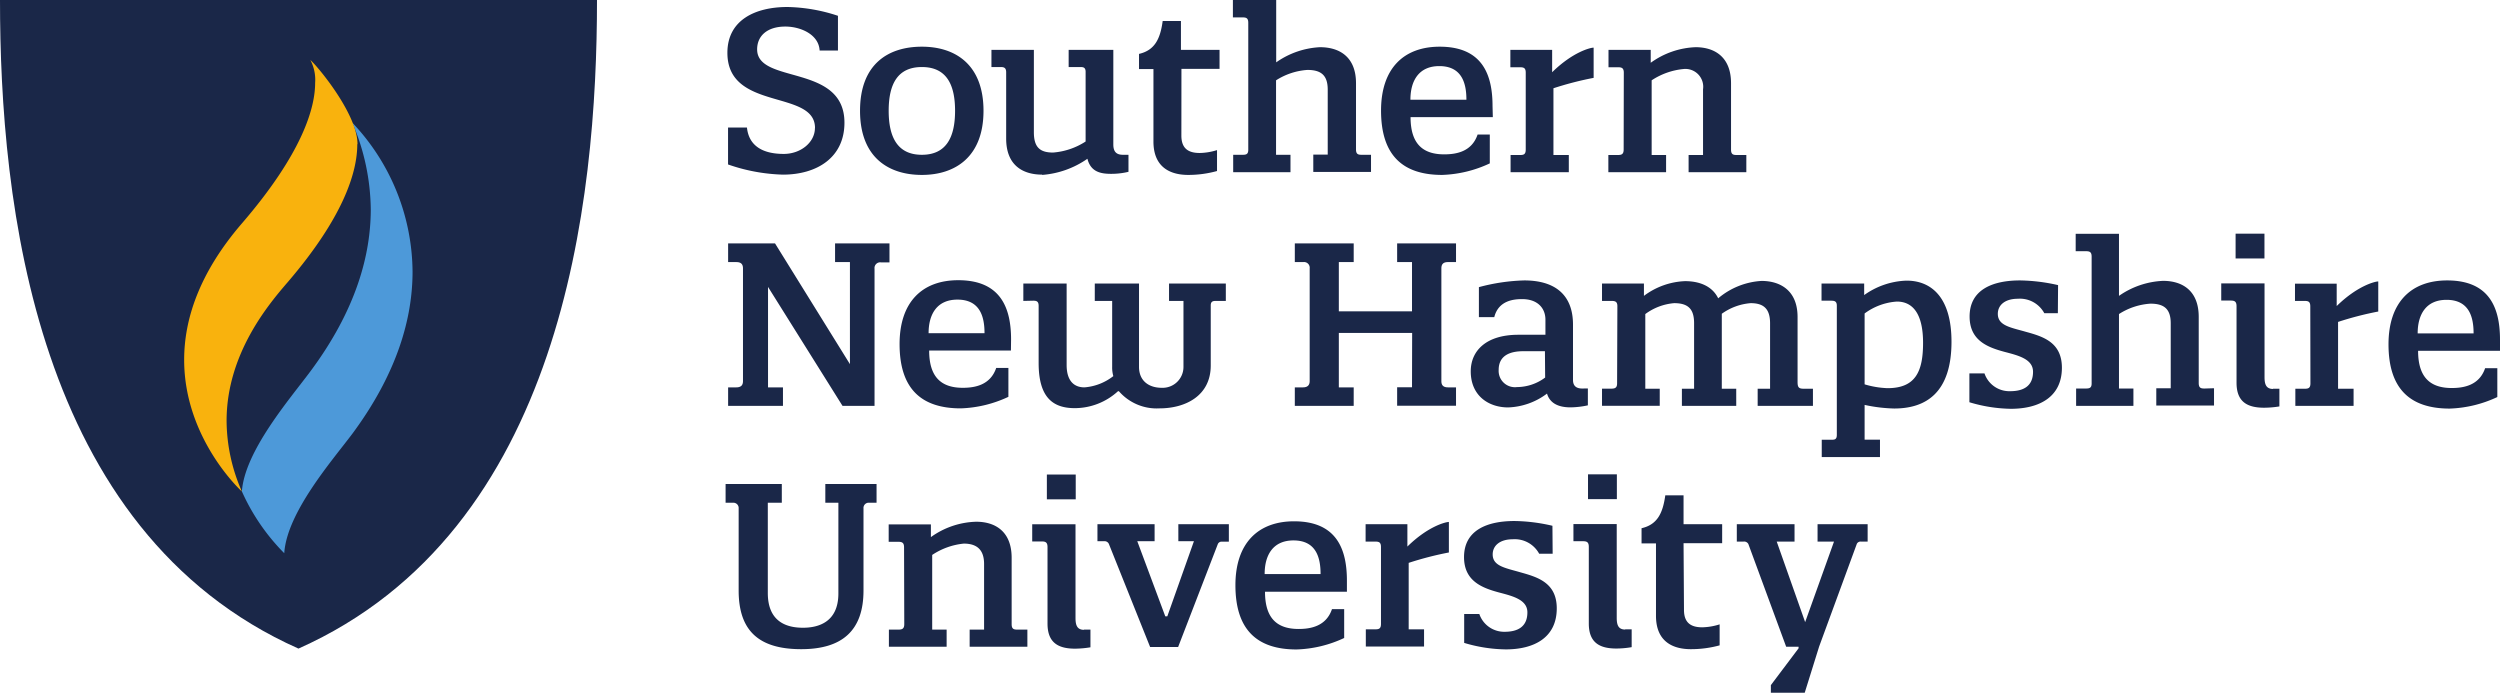
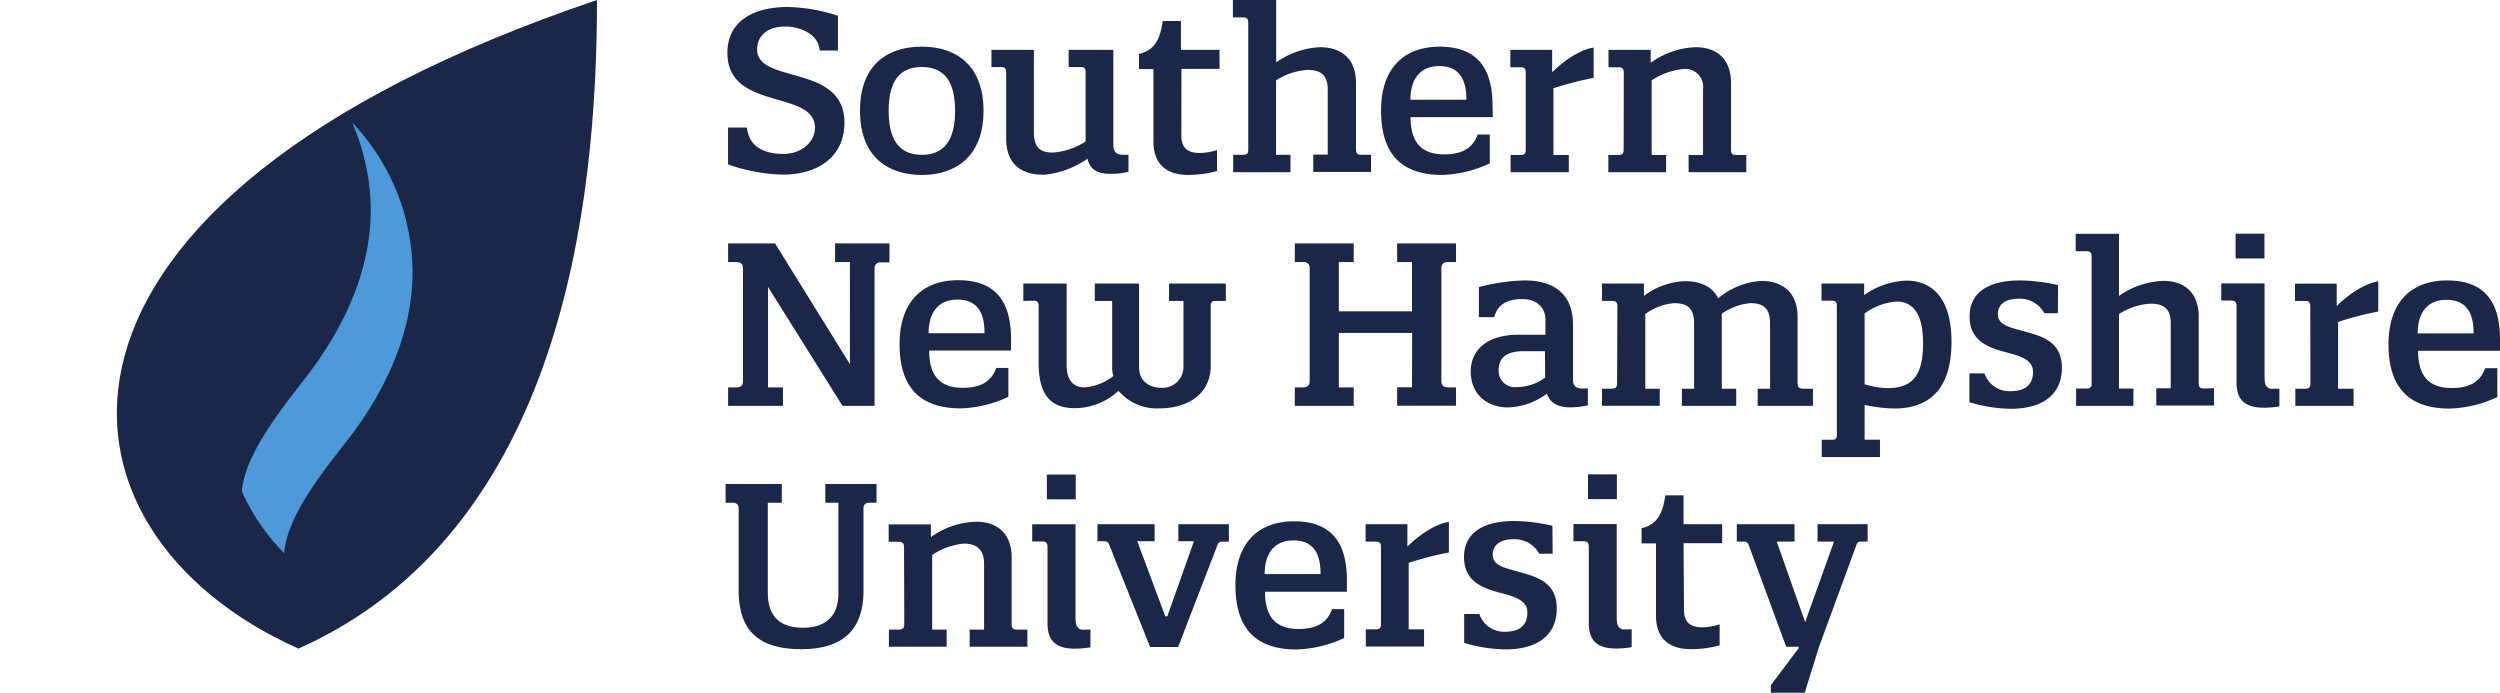
<svg xmlns="http://www.w3.org/2000/svg" id="svg2" viewBox="0 0 346.44 96">
  <defs>
    <style>
      .cls-1 {
        fill: #1a2748;
      }

      .cls-2 {
        fill: #4d99d9;
      }

      .cls-3 {
        fill: #f9b20d;
      }
    </style>
  </defs>
  <g id="g10">
    <g id="g12">
      <path id="path14" class="cls-1" d="M247.52,89.62h1.72v.22l-3.84,5.1V96h4.69l2-6.41,5.19-14.14a.57.57,0,0,1,.59-.4h.94V72.64h-6.94v2.41h2.28l-4,11.16-3.94-11.16h2.47V72.64h-8v2.41h.94a.66.66,0,0,1,.66.34ZM233.3,75.27h5.35V72.64H233.3v-4h-2.53c-.35,2.53-1.13,4.06-3.29,4.56v2.1h2V85.34c0,3.75,2.57,4.62,4.82,4.62a15,15,0,0,0,4-.53V86.52a8.46,8.46,0,0,1-2.41.41c-1.53,0-2.53-.59-2.53-2.41Zm-13.24-6.1h4V65.73h-4Zm5.16,18.07c-.93,0-1.18-.59-1.18-1.62v-13h-6V75h1.28c.54,0,.85.09.85.78V86.4c0,2.56,1.38,3.47,3.81,3.47a12.55,12.55,0,0,0,2.13-.19V87.21c-.12,0-.91,0-.91,0ZM215.13,72.86a24.26,24.26,0,0,0-5.25-.66c-3.88,0-7,1.32-7,5,0,3.34,2.53,4.28,4.88,4.91,1.9.5,3.9,1,3.9,2.75,0,2.06-1.43,2.69-3.15,2.69A3.64,3.64,0,0,1,205,85.09h-2.1v4a20.76,20.76,0,0,0,5.76.9c3.88,0,7.07-1.59,7.07-5.69,0-3.59-2.72-4.34-5.07-5-2.06-.6-3.81-.85-3.81-2.47,0-1.22,1-2.1,2.78-2.1a3.85,3.85,0,0,1,3.66,2h1.87Zm-23.76,13.6c0,.69-.31.75-.82.75h-1.28v2.38h8.07V87.21h-2.13V78a45.58,45.58,0,0,1,5.57-1.44V72.33c-.44,0-2.88.59-5.75,3.41v-3.1h-5.79v2.41h1.28c.54,0,.85.06.85.75ZM183,79.55c0-2.19-.56-4.66-3.75-4.66-2.82,0-4,2-4,4.66ZM186.65,82H175.3c0,3.63,1.62,5.16,4.66,5.16,1.62,0,3.81-.35,4.62-2.75h1.69v4a16.66,16.66,0,0,1-6.6,1.59c-5.47,0-8.47-2.72-8.47-8.91,0-5.81,3.13-8.85,8.13-8.85,6,0,7.32,4,7.32,8.23Zm-27.27,7.66h3.88l5.5-14.26a.56.56,0,0,1,.53-.34h1V72.64h-7V75h2.16l-3.69,10.41h-.28L157.6,75H160V72.64h-7.92V75H153a.65.65,0,0,1,.66.37ZM145.07,69.2h4V65.76h-4Zm5.16,18.08c-.94,0-1.19-.6-1.19-1.63v-13h-6v2.38h1.28c.53,0,.84.09.84.78v10.6c0,2.57,1.38,3.48,3.82,3.48a13.67,13.67,0,0,0,2.13-.19V87.25c-.13,0-.91,0-.91,0Zm-24.92-.78c0,.68-.35.75-.85.75h-1.28v2.37h8V87.25h-2V76.9a9.58,9.58,0,0,1,4.38-1.57c1.81,0,2.81.85,2.81,2.82v9.1h-2v2.37h8V87.25H141c-.5,0-.81-.07-.81-.75V77.3c0-3.69-2.31-5-4.91-5A11.24,11.24,0,0,0,129,74.43V72.67h-5.85v2.41h1.28c.5,0,.85.06.85.75Zm-3.84-16.83v-2.6h-7.1v2.6h1.81V82.24c0,4-2.81,4.75-4.9,4.75s-4.88-.68-4.88-4.81V69.67h1.94v-2.6h-7.79v2.6h1a.73.73,0,0,1,.81.78V81.83c0,5.48,2.69,8.13,8.67,8.13,5.69,0,8.63-2.59,8.63-8.13V70.45a.72.72,0,0,1,.81-.78ZM342.78,46.2c0-2.18-.56-4.65-3.75-4.65-2.82,0-4,2-4,4.65Zm3.66,2.41H335.09c0,3.63,1.63,5.16,4.66,5.16,1.62,0,3.81-.34,4.63-2.75h1.69v4a16.75,16.75,0,0,1-6.6,1.6c-5.48,0-8.48-2.72-8.48-8.91,0-5.82,3.13-8.85,8.13-8.85,6,0,7.32,4,7.32,8.22Zm-26.27,4.51c0,.68-.31.75-.81.75h-1.28v2.37h8.07V53.87H324V44.61a45.58,45.58,0,0,1,5.57-1.44V39c-.44,0-2.88.59-5.76,3.41v-3.1h-5.78V41.7h1.28c.53,0,.84.06.84.75ZM309.8,35.82h4V32.38h-4ZM315,53.9c-.94,0-1.19-.6-1.19-1.63v-13h-6v2.38h1.28c.53,0,.84.09.84.78v10.6c0,2.57,1.38,3.47,3.82,3.47a13.58,13.58,0,0,0,2.12-.18V53.87c-.12,0-.9,0-.9,0Zm-9.5-.06c-.5,0-.81-.07-.81-.76V43.92c0-3.69-2.31-5-4.94-5A11.52,11.52,0,0,0,293.64,41v-8.6h-6v2.41H289c.53,0,.85.06.85.75V53.15c0,.65-.35.69-.85.69H287.7v2.4h7.94v-2.4h-2V43.52A9.13,9.13,0,0,1,298,42.08c1.88,0,2.81.72,2.81,2.72v9h-2v2.4h8v-2.4ZM285.2,39.51a25.07,25.07,0,0,0-5.26-.65c-3.87,0-7,1.31-7,5,0,3.35,2.53,4.28,4.88,4.91,1.91.5,3.91,1,3.91,2.75,0,2.07-1.44,2.69-3.16,2.69A3.64,3.64,0,0,1,275,51.74h-2.09v4a20.76,20.76,0,0,0,5.75.91c3.88,0,7.07-1.6,7.07-5.69,0-3.6-2.72-4.35-5.07-5-2.06-.59-3.81-.84-3.81-2.47,0-1.22,1-2.09,2.78-2.09a3.84,3.84,0,0,1,3.66,2h1.88Zm-18.71,8c0-4.1-1.47-5.72-3.63-5.72a8.43,8.43,0,0,0-4.47,1.65v9.82a12.44,12.44,0,0,0,3.16.53C265.46,53.8,266.49,51.46,266.49,47.52Zm3.94-.16c0,7-3.47,9.26-7.94,9.26a21.43,21.43,0,0,1-4.1-.5v4.82h2.13v2.41h-8.07V60.94h1.28c.47,0,.81,0,.81-.68V42.36c0-.63-.34-.69-.81-.69h-1.31V39.29h5.91v1.6a10.68,10.68,0,0,1,5.82-2C267.46,38.86,270.43,41,270.43,47.36Zm-46.34,5.79c0,.65-.35.72-.85.72H222v2.37h8V53.87h-2V43.52a7.8,7.8,0,0,1,4-1.51c1.91,0,2.76.79,2.76,2.76v9.1h-1.69v2.37h7.53V53.87h-2V43.48a7.92,7.92,0,0,1,4-1.47c1.84,0,2.69.82,2.69,2.79v9.07h-1.72v2.37h7.66V53.87h-1.25c-.69,0-.88-.16-.88-.94v-9c0-3.69-2.41-5-5-5a10.22,10.22,0,0,0-6,2.41c-.87-1.79-2.75-2.38-4.59-2.38A10.12,10.12,0,0,0,227.81,41V39.29H222V41.7h1.28c.5,0,.85.06.85.72Zm-10-4.47h-3c-1.84,0-3.41.59-3.41,2.59a2.26,2.26,0,0,0,2.54,2.38,6.58,6.58,0,0,0,3.9-1.32Zm5.95,5.16v2.34a11.86,11.86,0,0,1-2.41.28c-1.47,0-2.82-.44-3.25-1.91A9.47,9.47,0,0,1,209,56.46c-2.72,0-5.19-1.62-5.19-5,0-2.85,2.13-5.07,6.6-5.07h3.75V44.3c0-1.6-1.09-2.85-3.22-2.85-1.12,0-3.28.16-3.87,2.5h-2.13V39.79a26.75,26.75,0,0,1,6.28-.93c4.13,0,6.76,1.87,6.76,6.13v7.66c0,.72.34,1.19,1.28,1.19Zm-24.37-.16h-2.06v2.56h8.16V53.68h-1.1c-.75,0-.93-.38-.93-.88V37.2c0-.5.18-.88.9-.88h1.13V33.73h-8.16v2.59h2.06v6.82H185.53V36.32h2.06V33.73h-8.16v2.59h1.16a.79.79,0,0,1,.9.88V52.8c0,.5-.22.88-.94.88h-1.12v2.56h8.16V53.68h-2.06V46.14h10.16Zm-52.52-12c.46,0,.78.06.78.72v7.91c0,4.6,1.81,6.26,5,6.26a8.89,8.89,0,0,0,6-2.35h.12a6.94,6.94,0,0,0,5.63,2.38c3.56,0,7.1-1.72,7.1-5.94V42.33c0-.6.34-.63.75-.63h1.34V39.29H162V41.7h2v9.2a2.89,2.89,0,0,1-3,2.84c-1.78,0-3.16-.94-3.16-2.91V39.29h-6.13V41.7h2.41v9.13a4.3,4.3,0,0,0,.16,1.29,7.43,7.43,0,0,1-4,1.56c-1.43,0-2.47-.88-2.47-3.1V39.29h-6V41.7Zm-6.72,4.5c0-2.18-.56-4.65-3.75-4.65-2.82,0-4,2-4,4.65Zm3.66,2.41H128.76c0,3.63,1.63,5.16,4.66,5.16,1.62,0,3.81-.34,4.63-2.75h1.69v4a16.75,16.75,0,0,1-6.6,1.6c-5.48,0-8.48-2.72-8.48-8.91,0-5.82,3.13-8.85,8.13-8.85,6,0,7.32,4,7.32,8.22ZM107.4,33.73h-6.5v2.59h1.15c.72,0,.91.38.91.88V52.8c0,.5-.19.88-.94.88H100.9v2.56h7.6V53.68h-2.07V39.76l10.32,16.48h4.44v-19a.79.79,0,0,1,.91-.88h1.16V33.73h-7.54v2.59h2.06V50.46ZM225,20.73c0,.69-.34.75-.84.75h-1.28v2.38h8V21.48h-2V11.13a9.64,9.64,0,0,1,4.38-1.56A2.47,2.47,0,0,1,236,12.38v9.1h-2v2.38h8V21.48h-1.31c-.5,0-.81-.06-.81-.75V11.54c0-3.69-2.32-5-4.91-5a11.31,11.31,0,0,0-6.22,2.16V6.91h-5.85V9.32h1.28c.5,0,.84.06.84.75Zm-13.57,0c0,.69-.31.75-.81.75h-1.29v2.38h8.07V21.48h-2.13V12.23a45.58,45.58,0,0,1,5.57-1.44V6.6c-.44,0-2.88.59-5.75,3.41V6.91h-5.79V9.32h1.28c.54,0,.85.06.85.75Zm-8.22-6.91c0-2.19-.57-4.66-3.76-4.66-2.81,0-4,2-4,4.66Zm3.66,2.41H195.47c0,3.63,1.63,5.16,4.66,5.16,1.63,0,3.82-.34,4.63-2.75h1.69v4a16.75,16.75,0,0,1-6.6,1.6c-5.47,0-8.47-2.72-8.47-8.92,0-5.81,3.12-8.85,8.13-8.85,6,0,7.32,4,7.32,8.23Zm-18.15,5.22c-.5,0-.81-.06-.81-.75V11.54c0-3.69-2.32-5-5-5a11.54,11.54,0,0,0-6.06,2.1V0h-6V2.41h1.29c.53,0,.84.06.84.75v17.6c0,.66-.34.69-.84.69h-1.25v2.41h7.94V21.45h-2V11.13a9.21,9.21,0,0,1,4.34-1.44c1.88,0,2.82.72,2.82,2.73v9h-2v2.41h8V21.45Zm-25-11.91H169V6.91h-5.35v-4h-2.53c-.34,2.53-1.13,4.06-3.28,4.56v2.1h2V19.61c0,3.75,2.56,4.63,4.81,4.63a14.92,14.92,0,0,0,4-.54V20.8a8.37,8.37,0,0,1-2.4.4c-1.54,0-2.54-.59-2.54-2.41ZM144.4,24.24A12.59,12.59,0,0,0,150.69,22c.46,1.84,1.87,2.09,3.28,2.09a10.23,10.23,0,0,0,2.41-.28V21.45h-.75c-.88,0-1.35-.37-1.35-1.44V6.91h-6.19V9.29h1.53c.44,0,.78,0,.82.59v9.73a9.64,9.64,0,0,1-4.51,1.53c-1.78,0-2.66-.69-2.66-2.81V6.91h-5.88V9.29h1.26c.43,0,.78.06.78.72V19.2c0,3.72,2.31,5,5,5Zm-12.05-8.89c0-3.72-1.25-6.06-4.6-6.06s-4.6,2.34-4.6,6.06,1.26,6.1,4.6,6.1S132.35,19.08,132.35,15.35Zm3.94,0c0,6.38-3.91,8.89-8.54,8.89s-8.57-2.44-8.57-8.89,3.88-8.88,8.57-8.88S136.29,9,136.29,15.35Zm-23.35,2.38c0-5.38-12.14-2.28-12.14-10.41,0-4.6,3.94-6.35,8.32-6.35a23.45,23.45,0,0,1,7,1.22V7h-2.54c-.12-2.26-2.69-3.32-4.75-3.32-2.5,0-3.91,1.28-3.91,3.16,0,4.88,12.1,1.94,12.1,10.16,0,4.85-3.84,7.2-8.53,7.2a25,25,0,0,1-7.6-1.41V17.67h2.62c.26,2.53,2.16,3.66,5.1,3.66,2.35,0,4.32-1.6,4.32-3.6" transform="translate(0 0)" />
-       <path id="path16" class="cls-1" d="M82.73,0H0C0,27.92,4.7,73.55,41.36,89.88,78,73.55,82.73,27.92,82.73,0" transform="translate(0 0)" />
+       <path id="path16" class="cls-1" d="M82.73,0C0,27.92,4.7,73.55,41.36,89.88,78,73.55,82.73,27.92,82.73,0" transform="translate(0 0)" />
      <path id="path18" class="cls-2" d="M48.82,17a31.14,31.14,0,0,1,2.56,12c0,6.28-2,13.91-8.38,22.48-2.8,3.77-9.08,11-9.48,16.62a28.82,28.82,0,0,0,5.87,8.56C39.76,71,46,63.87,48.84,60.09c6.25-8.45,8.33-16.05,8.33-22.44A30.27,30.27,0,0,0,48.82,17" transform="translate(0 0)" />
-       <path id="path20" class="cls-3" d="M49.51,20c0,3.87-1.91,10.08-9.63,19.09C37.27,42.12,31.4,49,31.4,58.32a24.51,24.51,0,0,0,2.12,9.79s-8-7.25-8-18.25c0-5.49,2-11.91,7.94-18.83C42,21.13,43.67,14.87,43.67,11.49A5.85,5.85,0,0,0,43,8.3c1.25,1.14,6.54,7.6,6.54,11.67" transform="translate(0 0)" />
    </g>
  </g>
</svg>